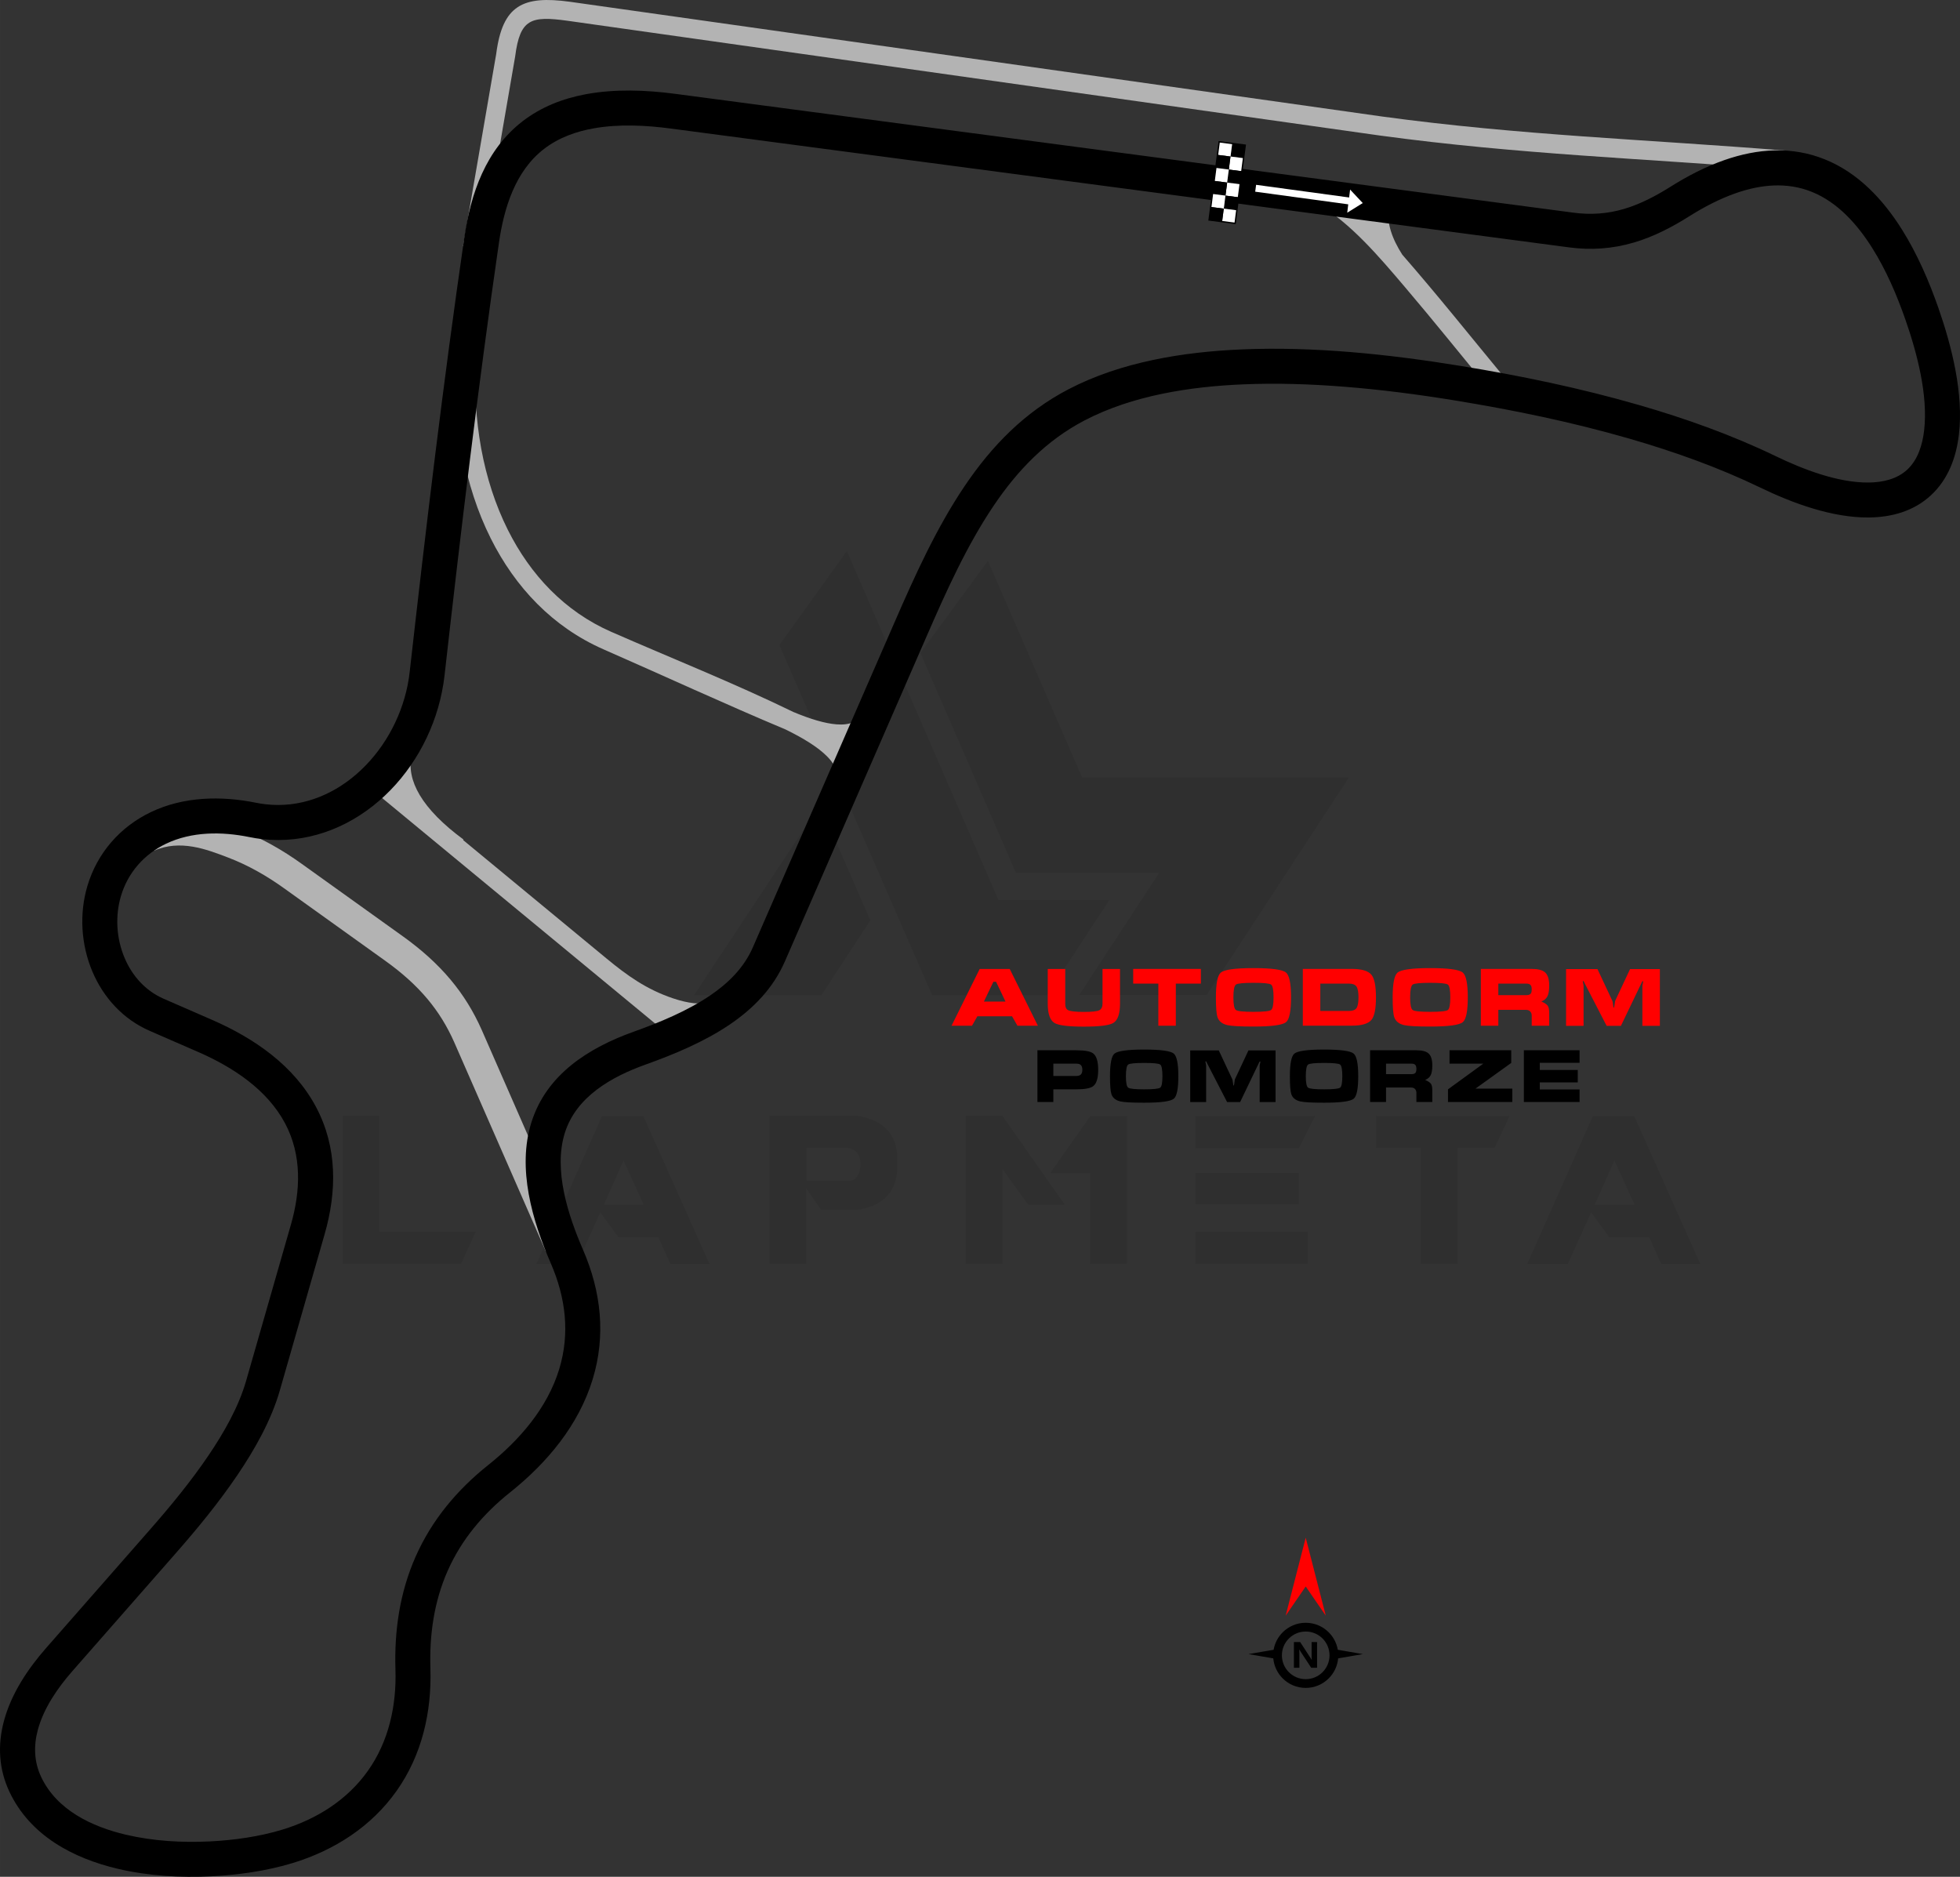
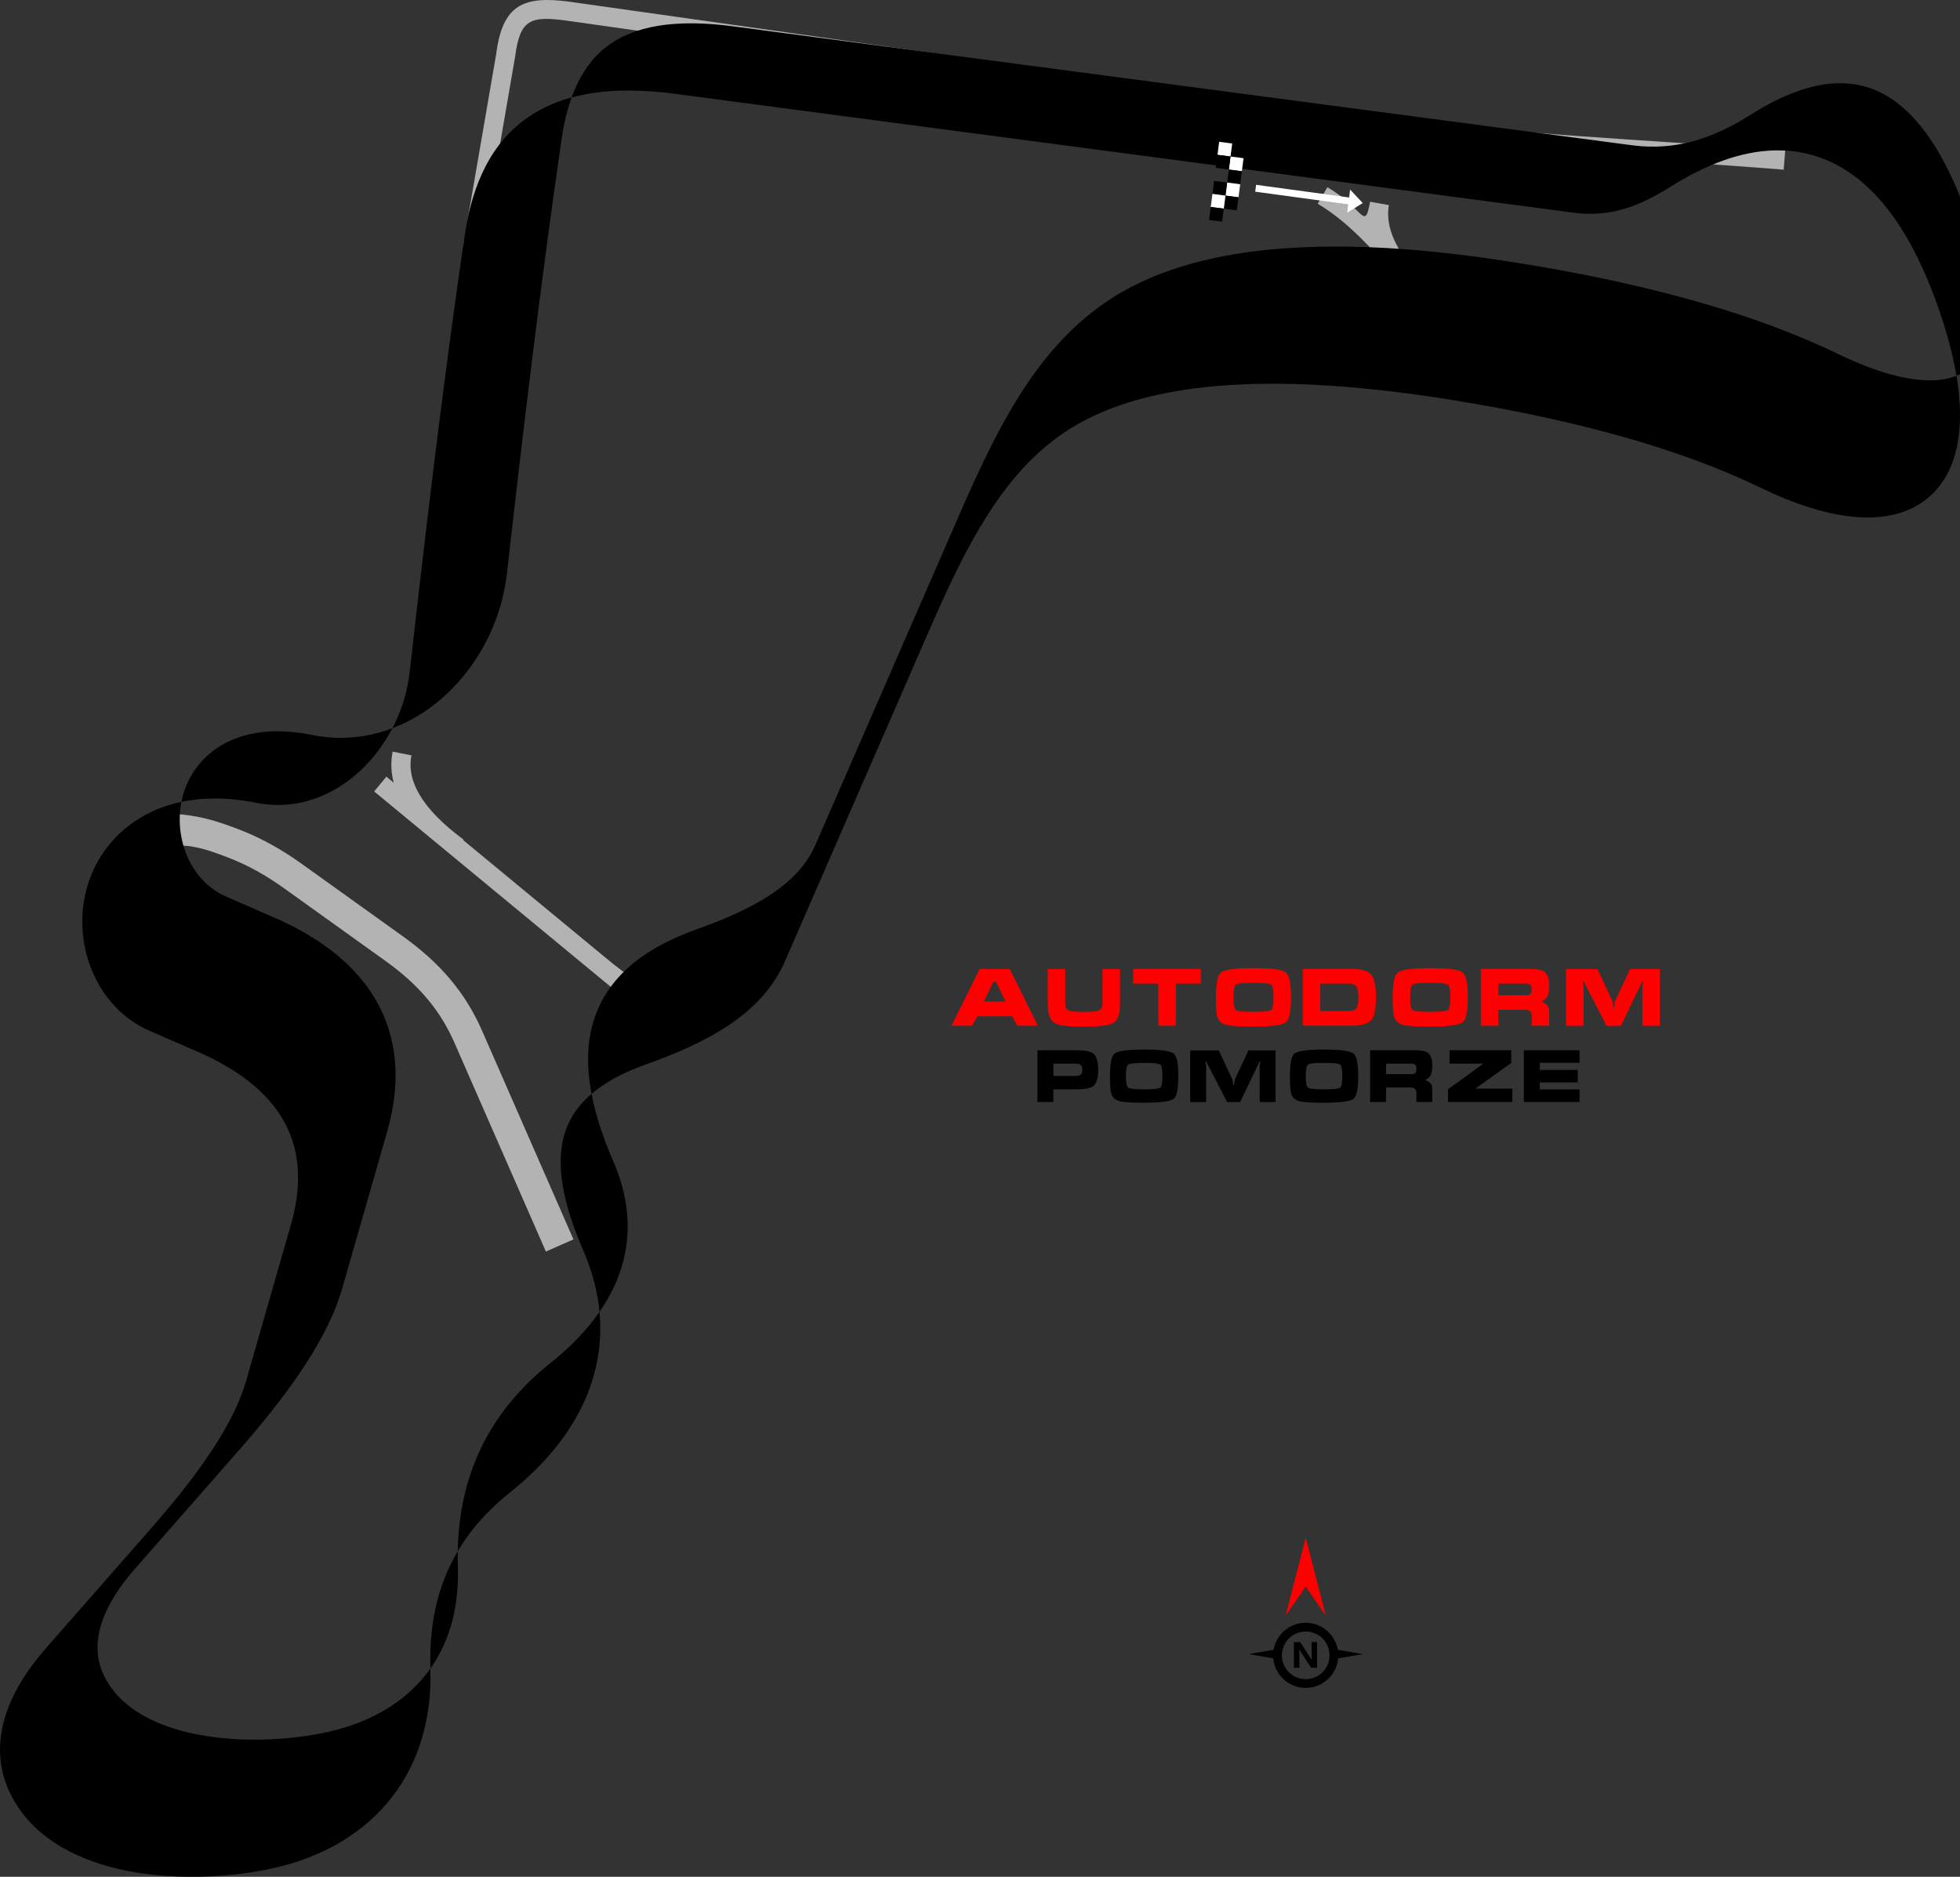
<svg xmlns="http://www.w3.org/2000/svg" xml:space="preserve" width="252.135mm" height="241.419mm" version="1.1" style="shape-rendering:geometricPrecision; text-rendering:geometricPrecision; image-rendering:optimizeQuality; fill-rule:evenodd; clip-rule:evenodd" viewBox="0 0 15933.35 15256.19">
  <rect x="0" y="0" width="15933.35" height="15256.19" fill="#333333" stroke="none" />
  <defs>
    <style type="text/css">
   
    .fil2 {fill:black}
    .fil3 {fill:white}
    .fil6 {fill:black;fill-rule:nonzero}
    .fil4 {fill:black;fill-rule:nonzero}
    .fil1 {fill:#B3B3B3;fill-rule:nonzero}
    .fil5 {fill:red;fill-rule:nonzero}
    .fil7 {fill:white;fill-rule:nonzero}
    .fil0 {fill:black;fill-opacity:0.071}
   
  </style>
  </defs>
  <g id="Layer_x0020_1">
-     <path class="fil0" d="M2785.38 10272.33l0 -1202.47 298.62 0 0 941.67 784.4 0 -119.45 260.8 -963.57 0zm3549.68 -5028.89l1242.29 2846.92 933.71 0 507.67 -774.44 -901.86 0 -1232.34 -2836.96 -549.48 764.49zm1696.21 -684.86l766.48 1761.9 2168.04 0 -1156.68 1767.88 -1035.25 0 0 -1.99 649.02 -991.45 -1164.65 0 -776.44 -1787.79 549.48 -748.56zm-955.61 2922.57l-398.17 609.21 -1035.24 0 0 -1.99 1023.3 -1546.89 410.11 939.68zm-1307.99 2793.17l-318.53 0 -97.55 -217 -324.51 0 -147.32 -201.08 -189.13 418.08 -330.48 0 533.54 -1202.47 336.46 0 537.53 1202.47zm-535.54 -481.79l-163.25 -358.35 -159.27 358.35 322.52 0zm1323.92 -195.1l362.33 0c51.76,-15.93 77.64,-63.71 75.65,-143.34 0,-65.7 -31.85,-107.51 -99.54,-123.44l-338.45 0 0 266.78zm119.45 238.9l-121.44 -175.2 0 611.19 -298.63 0 0 -1202.47 718.7 0c211.03,37.83 318.53,151.3 320.52,344.42l0 71.67c-1.99,195.1 -107.51,312.56 -316.54,348.4l-302.61 -0.01 0 2zm1980.9 -43.81l-298.63 0 -207.05 -286.68 -0.01 766.48 -300.61 0 0 -1202.47 298.62 0 507.67 722.68zm207.05 -720.69l298.63 0 0 1200.48 -300.62 0 0 -736.61 -324.51 0 326.5 -463.87zm1767.87 939.68l0 260.8 -913.8 0 0 -260.8 913.8 0zm-71.67 -477.8l0 256.82 -842.13 0 0 -256.83 842.13 0.01zm131.39 -461.88l-131.39 262.8 -842.13 0 0 -262.8 973.52 0zm856.07 258.81l-360.34 0 0 -258.81 1085.02 0 -121.44 258.81 -300.62 0 0 941.67 -300.62 0 0 -941.67 -1.99 0zm2275.55 943.66l-318.54 0 -97.55 -217 -324.51 0 -147.32 -201.08 -189.13 418.08 -330.48 0 533.54 -1202.47 336.46 0 537.53 1202.47zm-535.54 -481.79l-163.25 -358.35 -159.27 358.35 322.52 0z" />
    <path class="fil1" d="M4437.68 10173.59l-744.88 -1700.65c-57.24,-129.65 -128.37,-245.78 -218.96,-353.62 -91.21,-108.58 -203.31,-209.89 -341.97,-309.24l-823.79 -590.29c-138.14,-98.99 -288.35,-186.02 -458.3,-250.7 -170.06,-64.73 -384.99,-148.54 -599.28,-53.27l108.23 -304.54c247.76,12.41 386.27,55.8 578.22,128.86 192.08,73.1 360.22,170.31 513.86,280.4l823.79 590.29c154.86,110.97 281.72,226.08 386.99,351.39 105.9,126.06 188.85,261.36 255.37,412.05l744.88 1700.65 -224.16 98.67z" />
    <path class="fil1" d="M5395.94 8378l-2354.36 -1944.55 99.37 -120.08 59.64 49.26c-22.47,-84.34 -25.32,-168.61 -8.53,-252.81l153 30.48c-20.89,104.79 1.33,212.15 66.7,322.05 70.2,118.03 189.01,238.83 356.39,362.35l-3.08 4.15 1165.47 962.6c166.82,137.78 324.37,251.02 539.82,323.6 124.9,42.07 229.09,53.59 285.62,28.82l62.18 142.64c-225.42,98.8 -258.89,-105.93 -422.24,91.47z" />
-     <path class="fil1" d="M4906.78 5278.68c-412.87,-180.92 -718.42,-504.03 -917.85,-903.01 -214.46,-429.07 -305.79,-945.88 -275.32,-1466.45l155.44 8.53c-28.97,494.93 56.89,984.33 258.87,1388.43 183.7,367.52 463.79,664.54 841.04,829.86 488.3,213.98 1001.74,418.32 1480.08,651.37 139.74,58.39 256.7,93.2 351.04,100.69 108.18,8.59 182.59,-22.41 224.07,-100.47l137.76 73.15c-309.36,582.25 -80.77,267.64 -236.14,596.24l-140.81 -66.44c39.8,-84.18 17.17,-163.51 -62.46,-243.14 -72.21,-72.22 -185.82,-144.08 -337.67,-218.23 -493.16,-206.66 -987.2,-435.44 -1478.06,-650.54z" />
    <path class="fil1" d="M10711.94 1656.61l78.64 -134.72c296.21,172.95 302.63,363.91 347.23,117.81l153 27.43c-12.97,71.59 -5.26,141.9 15.47,209.5 20.59,67.16 54.07,132.14 93.25,193.51 284.75,326.24 556.12,666.35 831.79,1000.15l-120.08 99.37c-230.55,-279.18 -458,-563.27 -693.03,-839.44 -205.8,-241.82 -438.1,-517.02 -706.27,-673.61z" />
    <path class="fil1" d="M14500.12 1379.32c-1146.19,-92.07 -2150.93,-123.8 -3284.65,-277.9l-6604.3 -933c-293.88,-39.95 -383.98,-16.61 -423.26,290.12l-269.27 1561.17 -154.22 -19.5 269.27 -1561.17c50.98,-397.97 216.96,-476.65 598.2,-424.83l6604.3 933c1130.44,153.66 2133.17,184.86 3276.12,276.67l-12.2 155.44z" />
-     <path class="fil2" d="M3498.87 13563.12c11.24,353.27 -68.72,703.14 -274.7,994.47 -205.83,291.12 -506.15,483.21 -844.79,586.73 -209.81,64.14 -442.6,96.86 -661.31,107.8 -251.28,12.56 -514.18,-3.02 -759.51,-60.74 -365.67,-86.03 -713.01,-270.91 -880.65,-623.71 -88.2,-185.63 -98.84,-382.28 -45.37,-580.24 59.37,-219.78 192.8,-420.52 341.5,-590.03l844.86 -963.09c168.25,-191.79 332.39,-391.26 475.55,-602.63 124.35,-183.59 244.96,-393.44 306.39,-607.61l364.01 -1269.19c78.92,-275.16 90.12,-563.81 -47.11,-822.81 -146.22,-275.95 -426.97,-458.65 -705.92,-580.27l-395.38 -172.37c-214.83,-93.66 -375.33,-268.54 -465.79,-482.65 -92.1,-218.01 -107.81,-469.59 -39.74,-696.56 79.98,-266.68 265.35,-479.37 516.34,-599.08 266.06,-126.9 570.68,-133.18 855.38,-75.38 26.33,5.35 52.96,9.31 79.65,12.32 270.71,30.53 528.01,-66.37 732.02,-242.13 214.57,-184.86 362.71,-446.83 418.93,-723.75 7.48,-36.81 13.11,-74.02 17.32,-111.35 66.36,-588.36 134.41,-1176.57 207.33,-1764.17 73.12,-589.19 151.13,-1177.77 236.52,-1765.31 52.37,-360.4 175.67,-715.69 474.01,-945.7 150.12,-115.73 324.52,-183.86 509.84,-218.86 238.32,-45.01 491.35,-35.55 730.71,-3.89l7304.01 966.16c139.32,18.43 273.93,9.16 408.8,-30.54 134.59,-39.6 259.9,-106.11 378.19,-180.56 137.82,-86.73 284.69,-163.03 438.67,-216.75 269.33,-93.96 547.36,-113.87 815.36,-5.98 270.76,108.99 473.48,325.99 626.28,568.8 124.91,198.51 220.63,419.3 297.75,640.34 108.73,311.64 205.42,695.3 166.58,1027.67 -21.76,186.19 -87.53,364.57 -227.62,494.24 -138.79,128.47 -317.42,178.34 -503.53,180.29 -296.84,3.1 -618.79,-115.09 -882.52,-242.48 -341.8,-165.11 -703.08,-293.73 -1067.45,-398.97 -464.28,-134.1 -940.9,-232.48 -1417.66,-310.15 -298.62,-48.65 -599.42,-87.78 -901.09,-111.52 -271.88,-21.39 -546.04,-30.52 -818.62,-19.05 -432.81,18.23 -900.1,90.3 -1288.19,292.51 -311.91,162.5 -545.97,405.74 -740.79,694.81 -219.26,325.35 -386.32,697.85 -542.78,1056.76l-1153.53 2646.01c-95.11,218.18 -255.19,383.07 -450.86,515.29 -206.68,139.65 -448.42,240.24 -682.43,324.13 -273.86,98.17 -561.93,258.92 -655.41,553.91 -95.65,301.86 26.77,673.39 147.2,951.06 147.48,339.99 187.38,696.94 78.41,1053.65 -113.98,373.1 -370.73,679.37 -671.7,919.27 -216.86,172.86 -393.71,381.49 -506.54,636.27 -111.35,251.44 -149.31,521.63 -140.62,795.04zm-507.51 830.6c169.87,-240.27 232.59,-530.83 223.34,-821.68 -10.07,-316.5 35.31,-627.92 164.13,-918.8 131.83,-297.71 336.44,-542.13 590.01,-744.24 254.23,-202.64 480.48,-463.12 576.99,-779.02 88.84,-290.83 52.63,-581.99 -67.29,-858.46 -150.74,-347.52 -277.19,-774.02 -158.2,-1149.51 123.28,-389.09 464.7,-604.14 831.34,-735.57 211.28,-75.73 432.35,-166.74 618.95,-292.81 148.8,-100.53 276.74,-226.04 349.43,-392.78l1153.53 -2646.01c163.69,-375.48 337.93,-761.98 567.35,-1102.39 222.57,-330.26 489.68,-602.99 845.49,-788.39 426.56,-222.25 932.44,-303.77 1408.42,-323.8 589.02,-24.8 1195.8,39.29 1776.67,133.92 488.13,79.52 975.7,180.61 1451.05,317.91 379.64,109.65 755.93,243.73 1112.05,415.74 221.76,107.12 506.44,217.18 756.49,214.56 112.08,-1.17 228.48,-26.26 313.02,-104.52 87.49,-80.99 124.04,-203.2 137.49,-318.24 33.56,-287.01 -58.4,-632.86 -152.17,-901.62 -69.97,-200.54 -156.54,-402.29 -269.89,-582.41 -119.24,-189.49 -279.31,-370.88 -491.49,-456.29 -201.71,-81.19 -414.32,-59.83 -615.82,10.48 -133.53,46.59 -261.26,113.7 -380.75,188.9 -141.11,88.79 -289.04,165.63 -449.48,212.85 -173.4,51.02 -346.75,63.17 -525.89,39.48l-7304.01 -966.16c-202.25,-26.76 -418.65,-37.38 -620.59,-2.49 -147.58,25.5 -289.8,76.29 -409.31,168.42 -233.87,180.3 -325.17,480.14 -365.96,760.81 -85.12,585.65 -162.58,1172.41 -235.46,1759.7 -72.79,586.51 -141.05,1173.56 -207.28,1760.84 -5.14,45.59 -12.56,90.94 -21.69,135.9 -68.64,338.07 -249.59,657.37 -511.51,883.02 -264.54,227.91 -598.75,349.53 -949.35,309.99 -34.96,-3.94 -69.73,-9.7 -104.2,-16.7 -223.69,-45.41 -467.2,-45.97 -676.97,54.08 -177.54,84.68 -309.35,234.35 -365.97,423.16 -49.3,164.39 -38.01,346.89 28.7,504.8 61.89,146.49 170.39,268.11 317.56,332.27l395.38 172.37c341.46,148.87 665.78,371.95 844.02,708.35 173.25,326.96 169.54,684.33 69.38,1033.56l-364.01 1269.19c-69.94,243.83 -203.65,479.86 -345.24,688.92 -149.83,221.2 -320.76,429.84 -496.79,630.51l-844.86 963.09c-118.99,135.65 -232.69,300.21 -280.28,476.41 -35.39,131.01 -31,261.83 27.55,385.06 127.51,268.36 412.69,403.1 688.01,467.87 220.03,51.76 455.94,65.78 681.28,54.62 195.74,-9.69 404.5,-38.82 592.28,-96.22 277.02,-84.69 525.83,-240.07 694.54,-478.69z" />
+     <path class="fil2" d="M3498.87 13563.12c11.24,353.27 -68.72,703.14 -274.7,994.47 -205.83,291.12 -506.15,483.21 -844.79,586.73 -209.81,64.14 -442.6,96.86 -661.31,107.8 -251.28,12.56 -514.18,-3.02 -759.51,-60.74 -365.67,-86.03 -713.01,-270.91 -880.65,-623.71 -88.2,-185.63 -98.84,-382.28 -45.37,-580.24 59.37,-219.78 192.8,-420.52 341.5,-590.03l844.86 -963.09c168.25,-191.79 332.39,-391.26 475.55,-602.63 124.35,-183.59 244.96,-393.44 306.39,-607.61l364.01 -1269.19c78.92,-275.16 90.12,-563.81 -47.11,-822.81 -146.22,-275.95 -426.97,-458.65 -705.92,-580.27l-395.38 -172.37c-214.83,-93.66 -375.33,-268.54 -465.79,-482.65 -92.1,-218.01 -107.81,-469.59 -39.74,-696.56 79.98,-266.68 265.35,-479.37 516.34,-599.08 266.06,-126.9 570.68,-133.18 855.38,-75.38 26.33,5.35 52.96,9.31 79.65,12.32 270.71,30.53 528.01,-66.37 732.02,-242.13 214.57,-184.86 362.71,-446.83 418.93,-723.75 7.48,-36.81 13.11,-74.02 17.32,-111.35 66.36,-588.36 134.41,-1176.57 207.33,-1764.17 73.12,-589.19 151.13,-1177.77 236.52,-1765.31 52.37,-360.4 175.67,-715.69 474.01,-945.7 150.12,-115.73 324.52,-183.86 509.84,-218.86 238.32,-45.01 491.35,-35.55 730.71,-3.89l7304.01 966.16c139.32,18.43 273.93,9.16 408.8,-30.54 134.59,-39.6 259.9,-106.11 378.19,-180.56 137.82,-86.73 284.69,-163.03 438.67,-216.75 269.33,-93.96 547.36,-113.87 815.36,-5.98 270.76,108.99 473.48,325.99 626.28,568.8 124.91,198.51 220.63,419.3 297.75,640.34 108.73,311.64 205.42,695.3 166.58,1027.67 -21.76,186.19 -87.53,364.57 -227.62,494.24 -138.79,128.47 -317.42,178.34 -503.53,180.29 -296.84,3.1 -618.79,-115.09 -882.52,-242.48 -341.8,-165.11 -703.08,-293.73 -1067.45,-398.97 -464.28,-134.1 -940.9,-232.48 -1417.66,-310.15 -298.62,-48.65 -599.42,-87.78 -901.09,-111.52 -271.88,-21.39 -546.04,-30.52 -818.62,-19.05 -432.81,18.23 -900.1,90.3 -1288.19,292.51 -311.91,162.5 -545.97,405.74 -740.79,694.81 -219.26,325.35 -386.32,697.85 -542.78,1056.76l-1153.53 2646.01c-95.11,218.18 -255.19,383.07 -450.86,515.29 -206.68,139.65 -448.42,240.24 -682.43,324.13 -273.86,98.17 -561.93,258.92 -655.41,553.91 -95.65,301.86 26.77,673.39 147.2,951.06 147.48,339.99 187.38,696.94 78.41,1053.65 -113.98,373.1 -370.73,679.37 -671.7,919.27 -216.86,172.86 -393.71,381.49 -506.54,636.27 -111.35,251.44 -149.31,521.63 -140.62,795.04zc169.87,-240.27 232.59,-530.83 223.34,-821.68 -10.07,-316.5 35.31,-627.92 164.13,-918.8 131.83,-297.71 336.44,-542.13 590.01,-744.24 254.23,-202.64 480.48,-463.12 576.99,-779.02 88.84,-290.83 52.63,-581.99 -67.29,-858.46 -150.74,-347.52 -277.19,-774.02 -158.2,-1149.51 123.28,-389.09 464.7,-604.14 831.34,-735.57 211.28,-75.73 432.35,-166.74 618.95,-292.81 148.8,-100.53 276.74,-226.04 349.43,-392.78l1153.53 -2646.01c163.69,-375.48 337.93,-761.98 567.35,-1102.39 222.57,-330.26 489.68,-602.99 845.49,-788.39 426.56,-222.25 932.44,-303.77 1408.42,-323.8 589.02,-24.8 1195.8,39.29 1776.67,133.92 488.13,79.52 975.7,180.61 1451.05,317.91 379.64,109.65 755.93,243.73 1112.05,415.74 221.76,107.12 506.44,217.18 756.49,214.56 112.08,-1.17 228.48,-26.26 313.02,-104.52 87.49,-80.99 124.04,-203.2 137.49,-318.24 33.56,-287.01 -58.4,-632.86 -152.17,-901.62 -69.97,-200.54 -156.54,-402.29 -269.89,-582.41 -119.24,-189.49 -279.31,-370.88 -491.49,-456.29 -201.71,-81.19 -414.32,-59.83 -615.82,10.48 -133.53,46.59 -261.26,113.7 -380.75,188.9 -141.11,88.79 -289.04,165.63 -449.48,212.85 -173.4,51.02 -346.75,63.17 -525.89,39.48l-7304.01 -966.16c-202.25,-26.76 -418.65,-37.38 -620.59,-2.49 -147.58,25.5 -289.8,76.29 -409.31,168.42 -233.87,180.3 -325.17,480.14 -365.96,760.81 -85.12,585.65 -162.58,1172.41 -235.46,1759.7 -72.79,586.51 -141.05,1173.56 -207.28,1760.84 -5.14,45.59 -12.56,90.94 -21.69,135.9 -68.64,338.07 -249.59,657.37 -511.51,883.02 -264.54,227.91 -598.75,349.53 -949.35,309.99 -34.96,-3.94 -69.73,-9.7 -104.2,-16.7 -223.69,-45.41 -467.2,-45.97 -676.97,54.08 -177.54,84.68 -309.35,234.35 -365.97,423.16 -49.3,164.39 -38.01,346.89 28.7,504.8 61.89,146.49 170.39,268.11 317.56,332.27l395.38 172.37c341.46,148.87 665.78,371.95 844.02,708.35 173.25,326.96 169.54,684.33 69.38,1033.56l-364.01 1269.19c-69.94,243.83 -203.65,479.86 -345.24,688.92 -149.83,221.2 -320.76,429.84 -496.79,630.51l-844.86 963.09c-118.99,135.65 -232.69,300.21 -280.28,476.41 -35.39,131.01 -31,261.83 27.55,385.06 127.51,268.36 412.69,403.1 688.01,467.87 220.03,51.76 455.94,65.78 681.28,54.62 195.74,-9.69 404.5,-38.82 592.28,-96.22 277.02,-84.69 525.83,-240.07 694.54,-478.69z" />
    <g id="_2434324857120">
      <g>
        <rect class="fil2" transform="matrix(-0.187 1.448 -1.448 -0.187 10122.8 1180.06)" width="73.15" height="73.15" />
        <rect class="fil3" transform="matrix(-0.187 1.448 -1.448 -0.187 10109.1 1285.96)" width="73.15" height="73.15" />
        <rect class="fil2" transform="matrix(-0.187 1.448 -1.448 -0.187 10095.4 1391.86)" width="73.15" height="73.15" />
        <rect class="fil3" transform="matrix(-0.187 1.448 -1.448 -0.187 10081.8 1497.76)" width="73.15" height="73.15" />
        <rect class="fil2" transform="matrix(-0.187 1.448 -1.448 -0.187 10068.1 1603.66)" width="73.15" height="73.15" />
-         <rect class="fil3" transform="matrix(-0.187 1.448 -1.448 -0.187 10054.4 1709.56)" width="73.15" height="73.15" />
        <rect class="fil3" transform="matrix(-0.187 1.448 -1.448 -0.187 10016.9 1166.39)" width="73.15" height="73.15" />
        <rect class="fil2" transform="matrix(-0.187 1.448 -1.448 -0.187 10003.2 1272.29)" width="73.15" height="73.15" />
-         <rect class="fil3" transform="matrix(-0.187 1.448 -1.448 -0.187 9989.53 1378.19)" width="73.15" height="73.15" />
        <rect class="fil2" transform="matrix(-0.187 1.448 -1.448 -0.187 9975.86 1484.09)" width="73.15" height="73.15" />
        <rect class="fil3" transform="matrix(-0.187 1.448 -1.448 -0.187 9962.19 1589.99)" width="73.15" height="73.15" />
        <rect class="fil2" transform="matrix(-0.187 1.448 -1.448 -0.187 9948.51 1695.89)" width="73.15" height="73.15" />
      </g>
-       <path class="fil4" d="M10040.02 1820.98l-217.3 -28.06 83.45 -646.41 222.8 28.75c-27.57,215.5 -55.61,430.97 -83.43,646.45l-5.52 -0.72zm-104.47 -24.7l100.36 12.97 80.62 -624.36 -200.77 -25.95 -80.61 624.37 100.39 12.97z" />
    </g>
    <g id="_2434324857648">
      <path class="fil5" d="M7964.1 7876.56l244.31 0 228.8 461.58 -166 0 -44.06 -76.91 -281.79 0 -43.84 76.91 -166.21 0 228.8 -461.58zm133.25 104.16l-21.98 0 -77.02 160.94 175.8 0 -76.8 -160.94zm1007.5 -104.16l0 281.26c0,83.59 -18.31,136.16 -54.94,157.81 -33.07,19.72 -112.78,29.63 -239.03,29.63 -125.81,0 -205.42,-9.91 -238.6,-29.63 -36.62,-22.08 -54.93,-74.64 -54.93,-157.81l0 -281.26 142.19 0 0 281.26c0,28.01 7.75,45.89 23.38,53.65 18.53,9.48 61.18,14.22 127.97,14.22 65.82,0 107.61,-4.52 125.28,-13.57 17.66,-8.62 26.5,-26.71 26.5,-54.29l0 -281.26 142.19 0zm107.18 119.03l0 -119.57 550.02 0 0 119.57 -203.48 0 0 342.55 -142.19 0 0 -342.55 -204.34 0zm1283.16 111.92c0,112.35 -13.57,179.56 -40.72,201.54 -29.3,23.7 -117.63,35.55 -264.99,35.55 -107.72,0 -178.38,-3.88 -212.1,-11.63 -42.23,-9.91 -68.84,-31.46 -80.04,-64.53 -8.61,-25.53 -12.92,-79.18 -12.92,-160.93 0,-112.47 13.36,-179.68 40.07,-201.66 29.3,-24.23 117.63,-36.3 264.99,-36.3 147.04,0 235.16,11.85 264.35,35.65 27.58,22.41 41.37,89.84 41.37,202.3zm-468.58 0c0,59.03 6.89,93.17 20.68,102.65 13.36,9.92 60.75,14.87 142.19,14.87 81.87,0 129.69,-4.95 143.48,-14.87 13.36,-9.48 20.04,-43.62 20.04,-102.65 0,-59.57 -6.68,-94.26 -20.04,-104.17 -13.35,-9.48 -60.97,-14.22 -142.84,-14.22 -81.87,0 -129.48,4.74 -142.84,14.22 -13.78,9.91 -20.68,44.6 -20.68,104.17zm564.34 229.98l0 -461.47 398.13 0c81.01,0 134.44,16.16 160.4,48.58 24.02,30.05 36.08,91.02 36.08,182.91 0,91.23 -11.85,151.77 -35.55,181.5 -25.85,32.32 -79.5,48.48 -160.94,48.48l-398.13 0zm142.19 -119.57l232.14 0c30.48,0 51.17,-7.76 62.04,-23.16 10.67,-15.62 16.05,-44.7 16.05,-87.25 0,-42.77 -5.38,-72.07 -16.05,-87.9 -10.88,-16.05 -31.56,-24.02 -62.04,-24.02l-232.14 0 0 222.33zm1198.92 -110.41c0,112.35 -13.57,179.56 -40.72,201.54 -29.3,23.7 -117.63,35.55 -264.99,35.55 -107.72,0 -178.38,-3.88 -212.1,-11.63 -42.23,-9.91 -68.84,-31.46 -80.04,-64.53 -8.61,-25.53 -12.92,-79.18 -12.92,-160.93 0,-112.47 13.36,-179.68 40.07,-201.66 29.3,-24.23 117.63,-36.3 264.99,-36.3 147.04,0 235.16,11.85 264.35,35.65 27.58,22.41 41.37,89.84 41.37,202.3zm-468.58 0c0,59.03 6.89,93.17 20.68,102.65 13.36,9.92 60.75,14.87 142.19,14.87 81.87,0 129.69,-4.95 143.48,-14.87 13.36,-9.48 20.04,-43.62 20.04,-102.65 0,-59.57 -6.68,-94.26 -20.04,-104.17 -13.35,-9.48 -60.97,-14.22 -142.84,-14.22 -81.87,0 -129.48,4.74 -142.84,14.22 -13.78,9.91 -20.68,44.6 -20.68,104.17zm574.68 -231.49l413.64 0c50.85,0 86.82,9.26 107.93,27.79 22.84,20.25 34.26,55.79 34.26,106.64 0,39.21 -4.74,68.51 -14.22,87.79 -9.91,19.5 -26.39,33.71 -49.66,42.76 25.75,11.2 42.98,22.62 51.6,34.25 8.18,11.63 12.28,31.46 12.28,59.47l0 103.41 -142.19 0 0 -82.73c0,-12.06 -3.44,-22.41 -10.45,-31.03 -8.08,-10.34 -20.15,-15.51 -36.09,-15.51l-224.92 0 0 129.26 -142.19 0 0 -462.12zm142.19 119.57l0 93.72 228.05 0c15.62,0 26.82,-3.45 33.61,-10.24 6.57,-6.57 9.8,-18.64 9.8,-36.3 0,-17.67 -3.44,-29.95 -10.45,-36.73 -6.79,-7 -17.78,-10.45 -32.96,-10.45l-228.05 0zm550.67 -118.17l0 461.36 142.29 0 0 -323.8c0,-3.88 -0.64,-8.83 -2.05,-14.86 -2.91,-13.79 -4.41,-20.9 -4.41,-21.22 0,-3.13 1.29,-4.63 3.77,-4.63 1.83,0 3.77,2.15 5.82,6.46 2.26,4.31 4.63,9.26 7.11,14.87l177.09 343.19 116.34 0 164.16 -341.9c1.62,-4.31 3.77,-9.05 6.46,-14.22 2.58,-4.74 4.74,-7.11 6.46,-7.11 2.58,0 3.87,1.73 3.87,5.17 0,1.73 -1.07,6.68 -3.23,14.87 -2.15,8.18 -3.24,15.08 -3.24,20.68l0 322.51 142.19 0 0 -461.36 -242.37 0 -121.4 259.07c-2.69,16.8 -4.63,30.16 -5.93,40.07 -1.72,10.34 -3.44,15.51 -5.17,15.51 -2.05,0 -4.09,-8.73 -5.81,-25.96 -2.15,-16.7 -3.88,-26.61 -5.18,-29.63l-121.5 -259.07 -255.3 0z" />
      <path class="fil6" d="M8433.59 8537.52l316.32 0c68.89,0 114.36,8.42 136.4,25.28 27.44,20.87 41.16,65.37 41.16,133.47 0,67.81 -13.52,112.11 -40.57,132.88 -22.44,17.25 -68.1,25.87 -136.99,25.87l-186.97 0 0 102.89 -129.35 0 0 -420.39zm129.35 208.72l186.97 0c15.19,0 26.75,-3.33 34.59,-9.9 9.5,-8.23 14.21,-21.56 14.21,-40.08 0,-19.11 -4.7,-32.63 -14.21,-40.48 -7.45,-6.37 -19.01,-9.5 -34.59,-9.5l-186.97 0 0 99.95zm1016.09 1.86c0,102.2 -12.34,163.36 -37.04,183.34 -26.66,21.56 -107.01,32.34 -241.06,32.34 -97.99,0 -162.28,-3.53 -192.95,-10.58 -38.42,-9.02 -62.62,-28.61 -72.81,-58.7 -7.84,-23.22 -11.76,-72.02 -11.76,-146.4 0,-102.3 12.15,-163.46 36.45,-183.44 26.66,-22.05 107.01,-33.03 241.06,-33.03 133.76,0 213.92,10.78 240.48,32.44 25.09,20.38 37.63,81.73 37.63,184.03zm-426.27 0c0,53.7 6.27,84.76 18.81,93.39 12.15,9.02 55.27,13.52 129.35,13.52 74.47,0 117.98,-4.51 130.53,-13.52 12.15,-8.63 18.23,-39.69 18.23,-93.39 0,-54.19 -6.07,-85.75 -18.23,-94.76 -12.15,-8.63 -55.47,-12.94 -129.94,-12.94 -74.47,0 -117.79,4.31 -129.94,12.94 -12.54,9.01 -18.81,40.57 -18.81,94.76zm522.79 -209.32l0 419.71 129.45 0 0 -294.57c0,-3.53 -0.59,-8.03 -1.86,-13.52 -2.65,-12.54 -4.02,-19.01 -4.02,-19.31 0,-2.84 1.18,-4.22 3.43,-4.22 1.67,0 3.43,1.96 5.29,5.88 2.06,3.92 4.22,8.43 6.47,13.52l161.1 312.21 105.83 0 149.35 -311.03c1.47,-3.92 3.43,-8.23 5.88,-12.94 2.35,-4.31 4.32,-6.46 5.88,-6.46 2.35,0 3.53,1.57 3.53,4.7 0,1.57 -0.98,6.08 -2.94,13.52 -1.96,7.45 -2.94,13.72 -2.94,18.82l0 293.39 129.35 0 0 -419.71 -220.49 0 -110.44 235.67c-2.45,15.29 -4.22,27.44 -5.39,36.46 -1.57,9.4 -3.13,14.11 -4.7,14.11 -1.86,0 -3.72,-7.94 -5.3,-23.62 -1.96,-15.19 -3.53,-24.21 -4.7,-26.95l-110.54 -235.67 -232.24 0zm1365.83 209.32c0,102.2 -12.34,163.36 -37.04,183.34 -26.66,21.56 -107.01,32.34 -241.06,32.34 -97.99,0 -162.28,-3.53 -192.95,-10.58 -38.42,-9.02 -62.62,-28.61 -72.81,-58.7 -7.84,-23.22 -11.76,-72.02 -11.76,-146.4 0,-102.3 12.15,-163.46 36.45,-183.44 26.66,-22.05 107.01,-33.03 241.06,-33.03 133.76,0 213.92,10.78 240.48,32.44 25.09,20.38 37.63,81.73 37.63,184.03zm-426.27 0c0,53.7 6.27,84.76 18.81,93.39 12.15,9.02 55.27,13.52 129.35,13.52 74.47,0 117.98,-4.51 130.53,-13.52 12.15,-8.63 18.23,-39.69 18.23,-93.39 0,-54.19 -6.07,-85.75 -18.23,-94.76 -12.15,-8.63 -55.47,-12.94 -129.94,-12.94 -74.47,0 -117.79,4.31 -129.94,12.94 -12.54,9.01 -18.81,40.57 -18.81,94.76zm522.79 -210.59l376.29 0c46.26,0 78.99,8.42 98.19,25.28 20.78,18.43 31.16,50.76 31.16,97.01 0,35.67 -4.31,62.33 -12.93,79.86 -9.02,17.74 -24.01,30.67 -45.18,38.9 23.42,10.19 39.1,20.58 46.94,31.17 7.44,10.58 11.17,28.61 11.17,54.09l0 94.08 -129.35 0 0 -75.26c0,-10.98 -3.13,-20.39 -9.5,-28.22 -7.35,-9.41 -18.32,-14.11 -32.83,-14.11l-204.61 0 0 117.59 -129.35 0 0 -420.39zm129.35 108.77l0 85.25 207.45 0c14.21,0 24.4,-3.13 30.57,-9.31 5.98,-5.98 8.92,-16.95 8.92,-33.03 0,-16.07 -3.13,-27.24 -9.5,-33.42 -6.17,-6.37 -16.16,-9.5 -29.99,-9.5l-207.45 0zm516.23 -108.77l501.63 0 0 102.89 -290.55 208.72 299.27 0 0 108.78 -522.7 0 0 -102.89 286.92 -208.73 -274.58 0 0 -108.77zm604.42 420.39l0 -420.39 452.83 0 0 101.72 -323.48 0 0 58.21 308.68 0 0 101.13 -308.68 0 0 57.62 323.48 0 0 101.72 -452.83 0z" />
    </g>
    <g id="_2434324792704">
      <path class="fil4" d="M10614.48 13191.24c73.01,0 139.17,29.64 187.08,77.54l0.15 0.15c37.78,37.78 64.19,86.92 73.67,141.82l204.13 35.16 -201.39 34.69c-5.83,63.32 -33.94,120.17 -76.41,162.65l-0.15 0c-47.91,47.89 -114.08,77.54 -187.08,77.54 -73.12,0 -139.33,-29.64 -187.23,-77.54 -42.48,-42.48 -70.59,-99.34 -76.41,-162.65l-201.39 -34.69 204.13 -35.16c9.49,-54.9 35.88,-104.04 73.66,-141.82l0 -0.15c47.9,-47.9 114.12,-77.54 187.23,-77.54zm92.34 365.93l-47.53 0 -86.24 -131.44c-5.03,-7.67 -8.57,-13.44 -10.5,-17.33l-0.56 0c0.75,7.37 1.14,18.68 1.14,33.81l0 114.96 -44.51 0 0 -209.16 50.8 0 82.99 127.32c3.78,5.77 7.26,11.45 10.5,17.07l0.59 0c-0.8,-4.83 -1.19,-14.44 -1.19,-28.73l0 -115.66 44.51 0 0 209.16zm44.6 -238.11c-35.01,-34.98 -83.45,-56.62 -136.95,-56.62 -53.46,0 -101.87,21.68 -136.88,56.68 -35.05,34.95 -56.69,83.38 -56.69,136.88 0,53.46 21.68,101.87 56.69,136.88 35.01,35.01 83.42,56.68 136.88,56.68 53.5,0 101.94,-21.63 136.95,-56.62 34.95,-35.08 56.62,-83.49 56.62,-136.95 0,-53.5 -21.64,-101.94 -56.62,-136.95z" />
      <polygon class="fil5" points="10614.49,12896.24 10451.5,13133.37 10614.49,12499.36 10777.49,13133.37 " />
    </g>
    <polygon class="fil7" points="11078.15,1650.66 10975.34,1541.03 10967.57,1605.26 10211.25,1502.4 10203.85,1558.17 10960.16,1661.03 10952.13,1728.93 " />
  </g>
</svg>